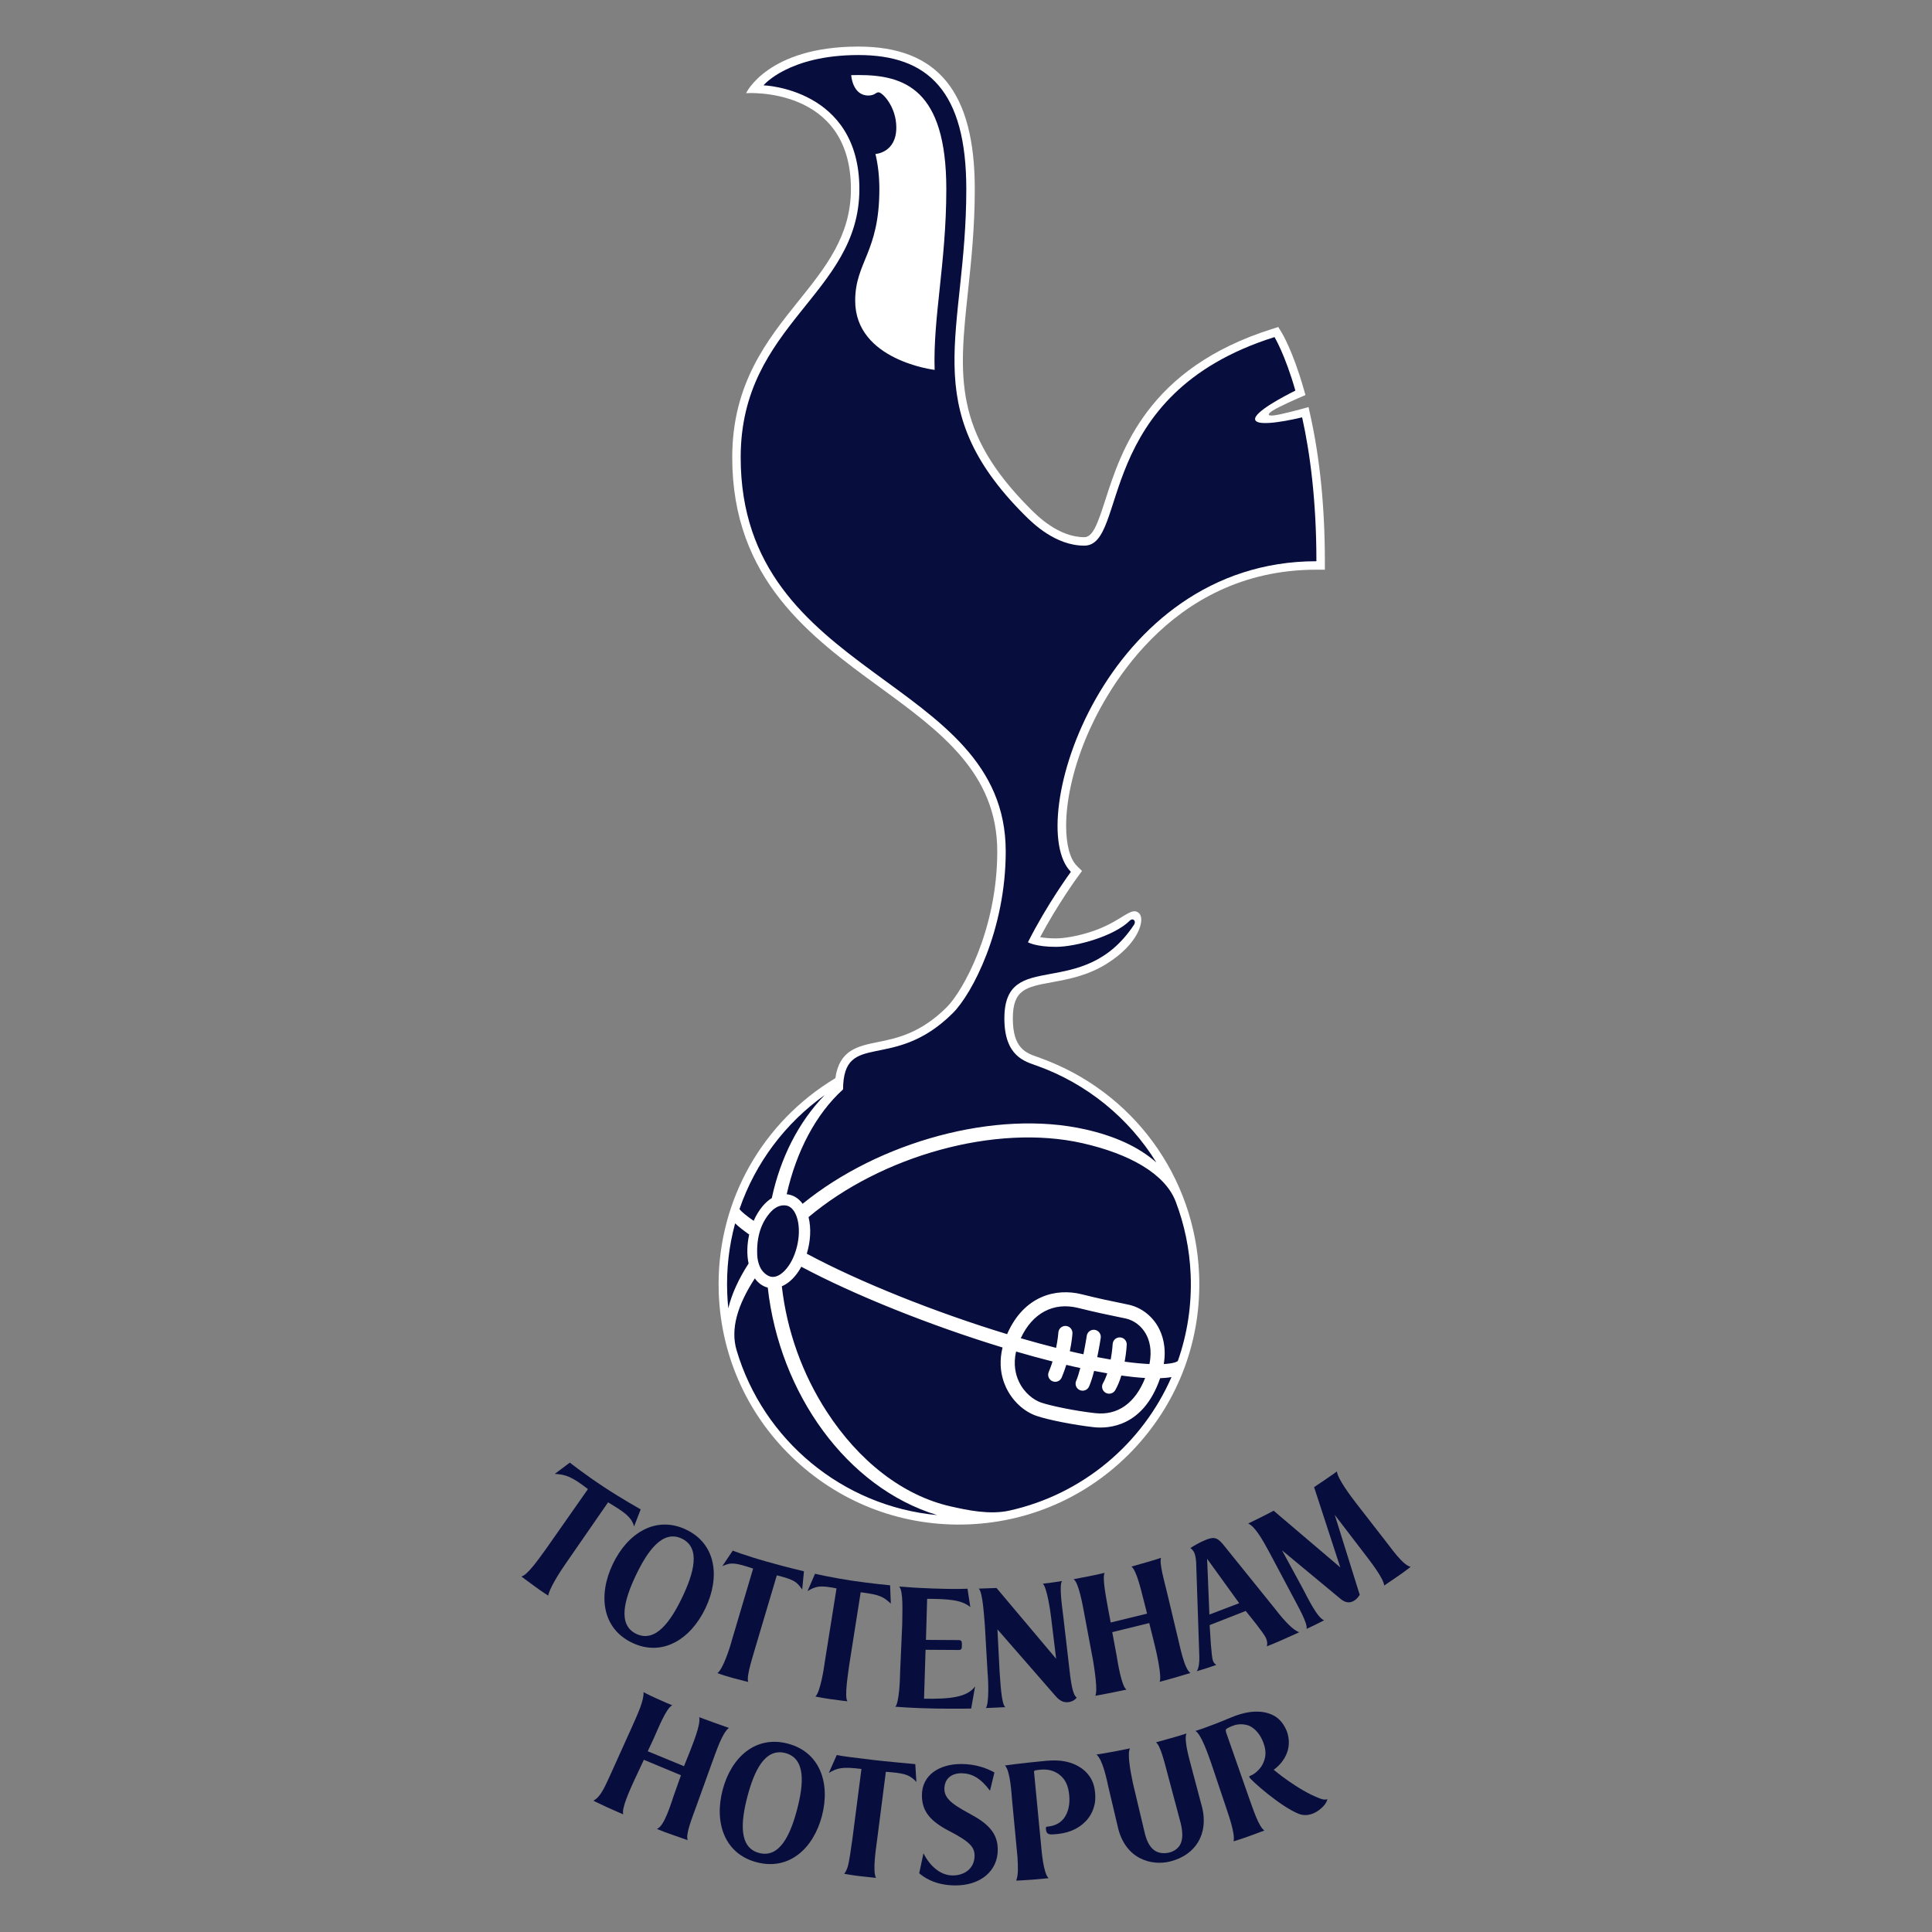
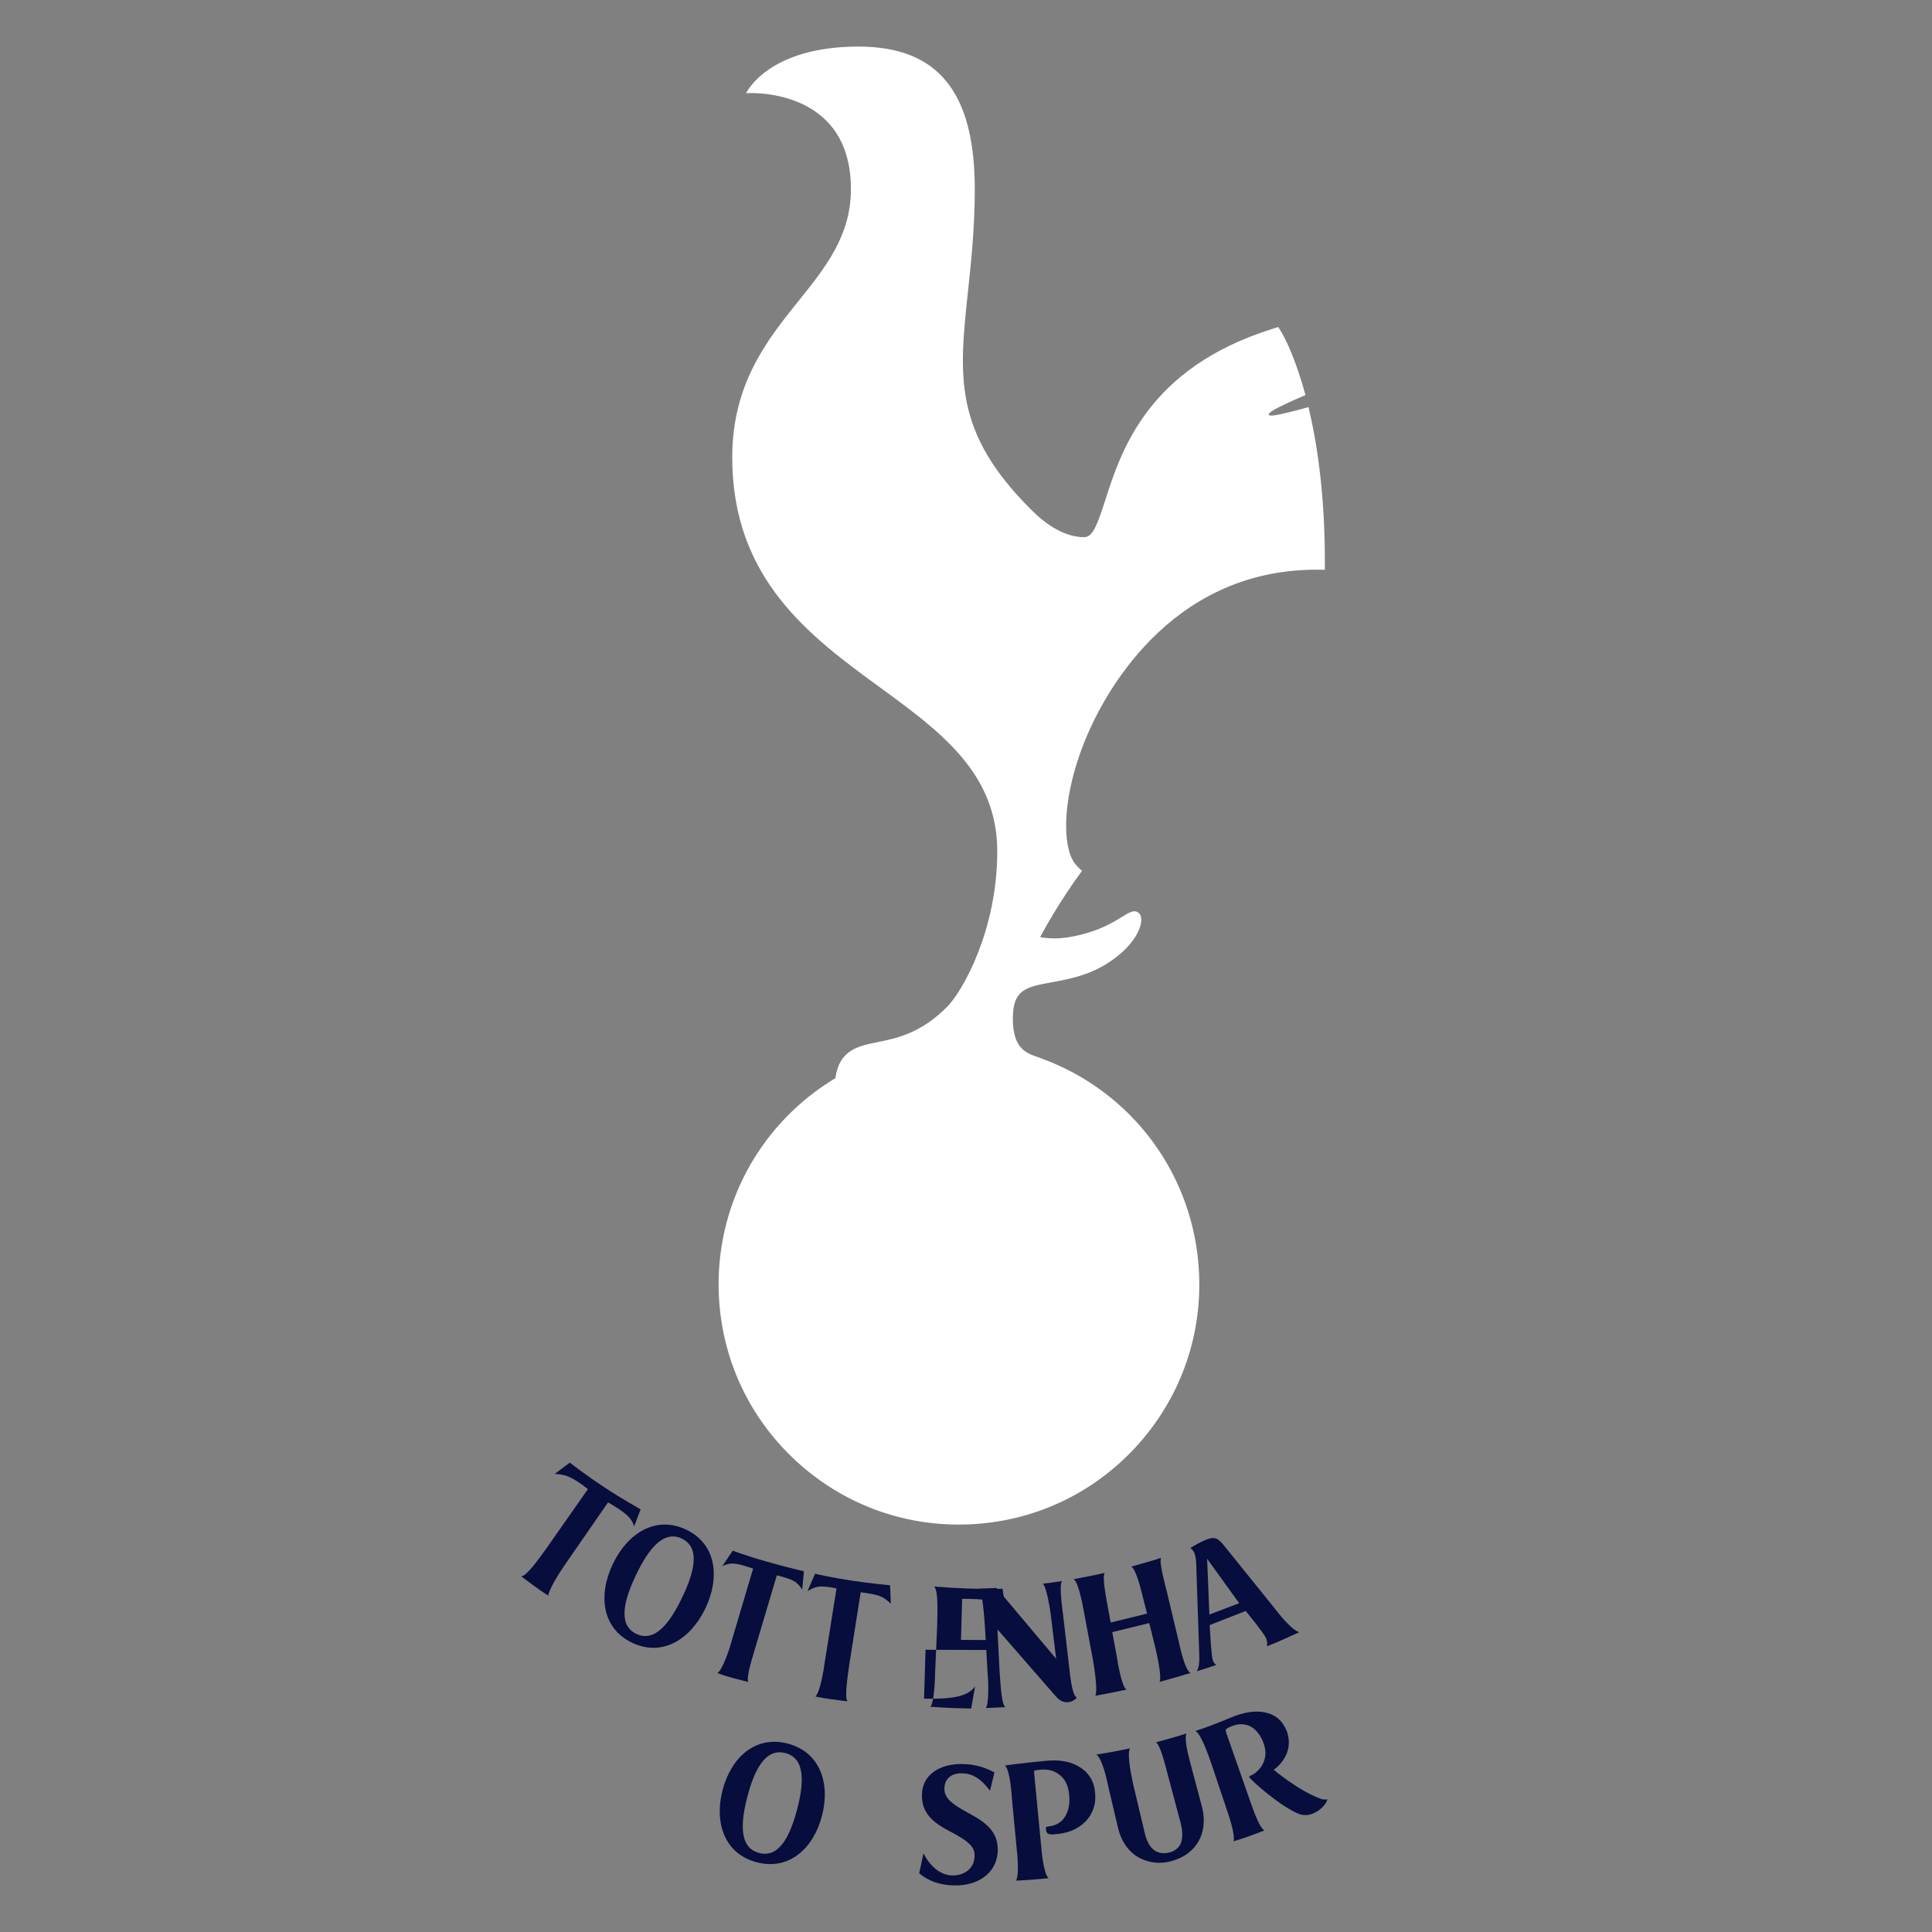
<svg xmlns="http://www.w3.org/2000/svg" version="1.2" baseProfile="tiny" id="Layer_1" x="0px" y="0px" viewBox="0 0 1000 1000" xml:space="preserve">
  <rect x="0" y="0" width="1000" height="1000" fill="#808080" stroke="none" />
  <g>
    <path fill="#070D3C" d="M407.054,623.998c-1.613-0.3-4.823-0.268-8.025,3.21c-5.083,5.52-7.48,12.984-7.1,22.171   c0.095,2.341,0.427,3.652,1.099,5.552c1.178,3.336,4.025,5.549,6.096,5.928c2.466,0.444,5.257-1.011,7.859-4.079   c5.7-6.753,8.151-19.134,5.369-27.039C411.19,626.451,409.308,624.411,407.054,623.998 M527.313,714.958   c2.853,6.147,7.819,9.717,11.521,10.987c4.806,1.679,17.526,4.333,28.084,5.504c11.591,1.281,20.644-5.17,25.814-18.201   c-3.875-0.223-8.032-0.664-12.326-1.271c-0.8,2.623-1.827,5.241-3.146,7.563c-1.006,1.75-3.235,2.358-4.981,1.36   c-1.754-0.994-2.365-3.231-1.367-4.98c0.885-1.55,1.604-3.288,2.205-5.082c-2.271-0.404-4.547-0.815-6.809-1.268   c-0.773,3.038-1.649,5.906-2.583,8.059c-0.816,1.852-2.966,2.696-4.809,1.882c-1.859-0.799-2.696-2.948-1.89-4.792   c0.75-1.732,1.472-4.078,2.135-6.626c-1.179-0.253-2.358-0.514-3.513-0.772c-1.231-0.287-2.481-0.572-3.738-0.872   c-0.648,2.111-1.431,4.316-2.372,6.538c-0.791,1.859-2.935,2.729-4.774,1.946c-1.868-0.783-2.744-2.934-1.955-4.783   c0.776-1.836,1.433-3.67,1.993-5.44c-6.159-1.557-12.467-3.288-18.881-5.155C524.38,706.274,525.726,711.534,527.313,714.958    M594.945,706.021c1.512-7.398-0.11-12.554-1.904-15.717c-2.27-3.986-6.003-6.833-10.248-7.821l-4.616-0.979   c-4.215-0.844-10.581-2.144-20.099-4.513c-12.754-3.188-23.698,2.654-29.738,15.669c6.216,1.803,12.329,3.479,18.296,4.981   c0.959-4.634,1.17-7.843,1.17-7.908c0.121-2.009,1.843-3.539,3.859-3.429c2.008,0.126,3.55,1.849,3.424,3.856   c-0.009,0.269-0.246,3.954-1.352,9.222c1.187,0.267,2.354,0.551,3.525,0.82c1.193,0.27,2.372,0.53,3.521,0.775   c1.05-5.14,1.714-9.503,1.731-9.584c0.299-1.991,2.163-3.367,4.158-3.057c1.984,0.298,3.353,2.157,3.06,4.148   c-0.057,0.364-0.729,4.727-1.795,9.962c2.45,0.477,4.768,0.886,6.964,1.265c0.807-4.427,1.007-7.943,1.016-8.009   c0.093-2.016,1.802-3.564,3.816-3.472c2.017,0.097,3.567,1.811,3.471,3.819c-0.008,0.301-0.213,4.002-1.075,8.763   C587.183,705.493,591.436,705.871,594.945,706.021 M616.285,659.816c-0.545-13.323-3.233-26.045-7.733-37.856   c-5.526-14.484-23.997-24.748-48.34-30.253c-44.99-10.178-104.089,6.627-141.708,38.262c1.446,5.771,1.019,12.658-0.917,18.936   c27.095,14.565,66.508,30.34,103.695,41.652c8.745-20.09,25.507-23.917,38.567-20.652c9.36,2.342,15.379,3.557,19.773,4.444   l4.832,1.012c6.222,1.464,11.662,5.58,14.938,11.337c2.301,4.065,4.434,10.484,2.978,19.34c4.578-0.269,6.783-1.043,7.299-1.645   C614.54,690.477,616.925,675.439,616.285,659.816 M566.119,738.706c-10.152-1.124-23.754-3.803-29.677-5.859   c-6.622-2.282-12.505-7.825-15.756-14.815c-1.336-2.884-2.553-6.728-2.745-11.394c-0.106-2.774,0.161-5.852,0.968-9.18   c-37.233-11.362-76.678-27.128-104.146-41.802c-0.973,1.771-2.079,3.416-3.312,4.889c-2.072,2.442-4.388,4.221-6.776,5.231   c2.585,22.843,10.523,45.242,23.157,64.74c16.754,25.886,39.581,43.612,64.234,49.194c8.745,1.977,20.171,4.436,30.383,2.165   c37.915-8.396,68.814-34.604,83.916-69.104c-1.764,0.319-3.759,0.5-5.884,0.588C591.821,738.66,573.638,739.538,566.119,738.706    M390.095,631.912c1.233-2.821,2.782-5.416,4.641-7.598c1.479-1.763,3.068-3.153,4.744-4.18   c4.467-20.819,13.797-39.342,27.418-53.348c-20.343,14.455-35.935,35.097-44.141,59.029   C383.848,627.305,386.743,629.558,390.095,631.912 M387.778,638.998c-2.957-2.098-5.488-4.08-7.283-5.794   c-3.146,11.557-4.584,23.78-4.071,36.386c0.102,2.535,0.277,5.059,0.537,7.55c1.818-7.44,5.385-15.212,10.507-23.142   C386.474,649.348,386.64,644.074,387.778,638.998 M397.392,666.455c-2.648-0.663-4.934-2.306-6.696-4.765   c-8.951,13.795-12.714,26.131-9.433,37.2c13.764,46.451,54.745,80.765,103.83,85.327   C438.184,769.97,403.463,721.09,397.392,666.455" />
    <path fill="#FFFFFF" d="M444.341,24.108c-47.02,0-58.167,24.116-58.167,24.116s54.264-3.922,54.264,49.661   c0,24.118-13.125,40.457-27.019,57.765c-16.137,20.09-34.417,42.854-34.417,81.061c0,63.234,40.618,92.909,76.457,119.074   c31.232,22.808,60.723,44.343,60.723,84.898c0,40.772-17.894,72.38-26.046,80.542c-13.692,13.691-26.025,16.186-35.94,18.187   c-10.168,2.056-19.784,4.028-21.8,18.643c-37.65,22.614-60.453,62.885-60.453,106.583c0,1.694,0.032,3.417,0.103,5.125   c1.351,33.21,15.551,63.901,39.983,86.419c24.438,22.518,56.185,34.181,89.382,32.829c33.209-1.351,63.902-15.551,86.428-39.992   c22.51-24.431,34.178-56.174,32.818-89.375c-2.053-50.698-34.233-94.633-81.952-111.927l0.185,0.072   c-0.031-0.017-0.648-0.265-0.648-0.265l-1.124-0.392c-6.04-2.088-12.88-4.451-12.88-19.974c0-15.041,6.825-16.299,20.416-18.789   c8.071-1.482,17.963-3.296,27.658-9.215c17.243-10.537,20.478-23.238,17.347-26.368c-4.286-4.285-8.99,4.709-26.354,9.944   c-6.263,1.885-12.563,2.983-16.816,2.983c-3.55,0-6.185-0.295-8.121-0.647c9.119-17.091,19.33-31.074,19.45-31.222l2.222-3.033   l-2.663-2.657c-3.521-3.528-5.552-10.862-5.552-20.7c0-12.145,3.085-28.089,10.254-45.395   c8.467-20.45,42.118-87.188,119.288-87.188h4.38v-4.39c0-27.593-2.524-52.964-7.488-75.409l-0.964-4.364   c0,0-7.488,2.131-13.736,3.517c-0.74,0.167-6.575,1.599-6.845,0.37c-0.236-1.096,4.271-3.36,5.827-4.131   c5.857-2.914,13.174-5.989,13.174-5.989l-1.016-3.506c-5.503-19.214-11.045-28.393-11.272-28.776l-1.794-2.931l-3.258,1.036   c-64.273,20.241-78.015,62.887-86.222,88.364c-3.993,12.377-6.459,19.383-10.934,19.383c-13.263,0-24.233-10.979-27.841-14.579   c-40.08-40.072-37.002-68.958-32.346-112.686c1.646-15.434,3.513-32.923,3.513-52.895   C504.544,47.558,485.415,24.108,444.341,24.108" />
-     <path fill="#070D3C" d="M407.054,623.998c-1.613-0.3-4.823-0.276-8.033,3.21c-5.076,5.52-7.464,12.976-7.092,22.171   c0.095,2.341,0.427,3.652,1.09,5.552c1.179,3.336,4.034,5.541,6.104,5.92c2.466,0.452,5.265-0.994,7.859-4.08   c5.7-6.744,8.151-19.125,5.369-27.03C411.19,626.451,409.308,624.411,407.054,623.998 M594.945,706.028   c1.512-7.415-0.11-12.569-1.904-15.725c-2.27-3.986-6.003-6.84-10.248-7.827l-4.616-0.965c-4.215-0.861-10.581-2.152-20.099-4.521   c-12.754-3.195-23.698,2.647-29.738,15.669c6.208,1.812,12.336,3.479,18.296,4.996c0.959-4.648,1.17-7.866,1.17-7.923   c0.121-2.009,1.843-3.539,3.859-3.429c2.008,0.126,3.55,1.84,3.424,3.856c-0.009,0.26-0.237,3.954-1.352,9.222   c1.18,0.274,2.354,0.551,3.525,0.82c1.193,0.27,2.372,0.522,3.521,0.775c1.05-5.14,1.714-9.495,1.731-9.584   c0.299-1.991,2.163-3.367,4.158-3.065c1.992,0.315,3.36,2.166,3.06,4.166c-0.048,0.35-0.721,4.718-1.804,9.953   c2.459,0.477,4.768,0.894,6.973,1.265c0.807-4.427,1.007-7.952,1.016-8.016c0.093-2.009,1.802-3.558,3.816-3.465   c2.017,0.097,3.567,1.802,3.471,3.827c-0.008,0.285-0.213,3.986-1.075,8.746C587.183,705.502,591.436,705.863,594.945,706.028    M527.313,714.958c2.853,6.156,7.819,9.708,11.513,10.987c4.813,1.67,17.534,4.342,28.092,5.504   c11.591,1.281,20.65-5.165,25.814-18.201c-3.884-0.223-8.032-0.664-12.326-1.265c-0.8,2.625-1.827,5.234-3.146,7.55   c-1.006,1.748-3.235,2.365-4.981,1.367c-1.754-1.002-2.365-3.223-1.367-4.98c0.885-1.541,1.604-3.288,2.205-5.091   c-2.271-0.387-4.547-0.807-6.801-1.251c-0.781,3.036-1.657,5.898-2.6,8.051c-0.808,1.852-2.957,2.688-4.8,1.89   c-1.859-0.799-2.696-2.964-1.89-4.806c0.75-1.735,1.472-4.072,2.135-6.62c-1.179-0.253-2.358-0.521-3.513-0.772   c-1.239-0.278-2.489-0.578-3.738-0.872c-0.648,2.104-1.431,4.31-2.372,6.529c-0.782,1.868-2.935,2.737-4.782,1.946   c-1.86-0.783-2.729-2.916-1.947-4.774c0.776-1.842,1.433-3.67,1.993-5.44c-6.15-1.55-12.467-3.288-18.881-5.155   C524.38,706.274,525.726,711.525,527.313,714.958 M608.552,621.966c-5.526-14.483-23.997-24.754-48.331-30.267   c-44.999-10.173-104.098,6.635-141.717,38.278c1.446,5.771,1.019,12.649-0.917,18.936c27.095,14.565,66.508,30.337,103.688,41.644   c8.752-20.081,25.514-23.926,38.567-20.652c9.367,2.334,15.386,3.557,19.78,4.444l4.832,1.02   c6.213,1.447,11.662,5.572,14.938,11.329c2.301,4.065,4.434,10.492,2.978,19.331c4.57-0.26,6.783-1.026,7.299-1.645   c4.877-13.898,7.257-28.944,6.617-44.567C615.74,646.502,613.052,633.778,608.552,621.966 M566.119,738.706   c-10.152-1.124-23.745-3.812-29.677-5.866c-6.622-2.283-12.505-7.827-15.756-14.8c-1.336-2.893-2.553-6.736-2.745-11.395   c-0.106-2.789,0.161-5.859,0.968-9.18c-37.233-11.37-76.678-27.136-104.155-41.801c-0.964,1.771-2.071,3.415-3.304,4.88   c-2.072,2.45-4.38,4.205-6.776,5.231c2.585,22.851,10.523,45.233,23.157,64.74c16.754,25.886,39.581,43.621,64.234,49.194   c8.745,1.977,20.171,4.427,30.393,2.174c37.905-8.405,68.813-34.608,83.906-69.104c-1.764,0.319-3.759,0.5-5.884,0.579   C591.821,738.66,573.638,739.547,566.119,738.706 M390.095,631.903c1.233-2.804,2.782-5.407,4.641-7.596   c1.479-1.762,3.068-3.139,4.744-4.182c4.467-20.804,13.797-39.335,27.418-53.344c-20.351,14.468-35.935,35.093-44.141,59.034   C383.848,627.305,386.743,629.566,390.095,631.903 M387.778,639.005c-2.949-2.111-5.488-4.078-7.283-5.801   c-3.146,11.557-4.593,23.78-4.071,36.386c0.102,2.527,0.285,5.059,0.537,7.559c1.811-7.449,5.385-15.23,10.5-23.15   C386.481,649.348,386.64,644.067,387.778,639.005 M397.392,666.455c-2.648-0.663-4.934-2.306-6.696-4.771   c-8.951,13.801-12.714,26.137-9.433,37.215c13.764,46.434,54.745,80.747,103.83,85.318   C438.184,769.97,403.463,721.09,397.392,666.455 M455.157,97.885c0-6.69-0.718-12.73-2.024-18.177c0,0,10.795-0.565,10.795-13.708   c0-10.835-7.221-18.217-9.166-18.217c-1.557,0-1.944,1.657-5.328,1.657c-8.248,0-8.856-10.54-8.856-10.54   c1.216-0.04,2.476-0.063,3.763-0.063c23.618,0,45.471,7.154,45.471,59.046c0,19.197-1.817,36.27-3.415,51.329   c-1.59,14.888-3.059,28.725-2.632,42.237c0,0-41.122-4.847-41.122-35.785C442.643,135.586,455.157,130.697,455.157,97.885    M520.562,440.683c0,40.61-17.322,73.637-27.333,83.642c-31.01,31.01-56.596,8.43-56.872,39.549   c-14.066,12.747-24.194,32.118-29.16,54.258c0.309,0.017,0.609,0.064,0.917,0.129c2.909,0.521,5.417,2.196,7.32,4.821   c39.392-32.107,100.042-48.981,146.391-38.495c14.738,3.327,27.237,8.766,36.703,17.1c-14.224-23.035-35.999-40.805-61.71-50.021   c-6.113-2.195-16.96-4.694-16.96-24.506c0-36.973,40.457-8.227,67.095-48.506c1.312-1.984-0.571-3.714-2.136-2.162   c-8.058,8.058-27.856,13.602-38.33,13.602c-10.479,0-14.43-2.386-14.43-2.386c9.898-19.691,22.224-36.451,22.224-36.451   c-24.738-24.743,16.898-160.766,127.084-160.766c0-31.563-3.331-56.173-7.387-74.472c-2.623,0.641-23.378,5.531-24.328,1.166   c-0.838-3.871,15.291-12.25,20.836-15.011c-5.408-18.858-10.81-27.697-10.81-27.697c-94.436,29.752-75.452,107.95-98.459,107.95   c-14.977,0-26.734-11.658-30.939-15.861c-56.405-56.402-30.125-93.725-30.125-168.679c0-50.492-19.599-69.397-55.812-69.397   c-36.204,0-49.146,15.674-49.146,15.674s49.613,1.613,49.613,53.723c0,54.552-61.434,69.617-61.434,138.825   C383.374,351.923,520.562,349.76,520.562,440.683" />
    <path fill="#070D3C" d="M312.65,769.717c9.21,6.071,18.96,11.537,18.96,11.537l-3.417,8.848c-1.272-5.345-6.585-8.27-13.449-12.512   l-22.461,32.482c-2.744,3.905-8.088,12.477-8.516,15.828c0,0-3.686-2.338-7.053-4.854c-3.518-2.618-6.854-5.046-6.854-5.046   c3.344-0.82,9.124-9.344,12.611-14.074l21.854-31.173c-8.184-6.316-11.386-7.567-17.165-7.87l7.78-5.834   C294.939,757.05,302.404,762.964,312.65,769.717" />
    <path fill="#070D3C" d="M352.91,796.378c-9.97-4.761-17.822,6.514-23.736,18.895c-5.913,12.398-9.78,25.667,0.191,30.427   c9.985,4.753,17.861-6.594,23.782-18.975C359.054,814.344,362.888,801.153,352.91,796.378 M327.182,850.285   c-15.599-7.449-17.679-24.639-9.993-40.733c7.716-16.162,22.43-25.241,37.95-17.822c15.529,7.408,17.712,24.542,9.987,40.717   C357.456,848.529,342.782,857.731,327.182,850.285" />
    <path fill="#070D3C" d="M396.998,808.332c10.546,2.981,19.125,4.973,19.125,4.973l-0.909,9.44   c-2.83-4.071-4.126-5.074-13.125-7.368l-10.918,36.71c-0.879,3.359-5.235,16.065-3.835,18.472c0,0-3.037-0.65-7.938-2.008   c-5.496-1.521-8.081-2.563-8.081-2.563c2.822-1.851,6.373-12.715,7.535-17.14l10.968-36.951   c-9.323-3.105-11.498-3.336-15.948-1.255l5.4-8.048C379.271,802.594,385.366,805.044,396.998,808.332" />
    <path fill="#070D3C" d="M440.514,818.091c10.405,1.565,20.195,2.456,20.195,2.456l0.387,9.482   c-3.875-3.457-5.343-4.588-15.608-5.875l-5.944,37.706c-0.422,3.446-2.635,16.557-0.917,18.729c0,0-3.6-0.395-8.571-1.09   c-4.981-0.704-8.035-1.4-8.035-1.4c2.427-1.902,4.451-14.324,4.872-17.772l6.088-38.173c-8.904-1.771-10.722-1.091-15,1.383   l3.875-8.96C421.855,814.577,430.157,816.522,440.514,818.091" />
-     <path fill="#070D3C" d="M479.069,853.922l-0.785,25.341c13.283,0.166,22.377-0.655,26.425-6.421l-2.032,11.506   c0,0-7.347,0.157-18.123,0c-11.858-0.175-21.141-0.948-21.141-0.948c1.976-1.946,2.458-14.297,2.482-17.76l1.09-24.876   c0.041-6.616,0.64-17.314-1.573-19.56c9.614,0.663,8.396,0.648,17.229,0.997c11.574,0.459,18.137,0.109,18.137,0.109l1.448,9.504   c-4.515-3.771-11.284-4.205-22.344-4.269l-0.608,21.254l16.973,0.104c1.536,0.013,1.629,0.877,1.622,2.566   c-0.016,1.679-0.041,2.578-1.654,2.555L479.069,853.922z" />
+     <path fill="#070D3C" d="M479.069,853.922l-0.785,25.341c13.283,0.166,22.377-0.655,26.425-6.421l-2.032,11.506   c-11.858-0.175-21.141-0.948-21.141-0.948c1.976-1.946,2.458-14.297,2.482-17.76l1.09-24.876   c0.041-6.616,0.64-17.314-1.573-19.56c9.614,0.663,8.396,0.648,17.229,0.997c11.574,0.459,18.137,0.109,18.137,0.109l1.448,9.504   c-4.515-3.771-11.284-4.205-22.344-4.269l-0.608,21.254l16.973,0.104c1.536,0.013,1.629,0.877,1.622,2.566   c-0.016,1.679-0.041,2.578-1.654,2.555L479.069,853.922z" />
    <path fill="#070D3C" d="M553.247,861.559c0.981,9.221,1.951,15.844,4.047,17.049c-0.521,0.956-2.181,2.197-4.401,2.435   c-2.658,0.284-4.683-1.026-6.518-3.155l-30.105-34.545l1.122,21.965c0.361,3.463,0.756,16.556,2.925,18.305l-10.042,0.468   c1.748-2.169,1.281-14.644,0.908-18.107l-1.422-24.802c-0.364-3.457-1.012-17.165-3.171-18.907l9.203-0.33l30.867,36.655   l-2.568-21.096c-0.372-3.464-2.257-16.034-4.325-17.773c0,0,1.107-0.11,4.853-0.619c3.743-0.503,5.11-0.772,5.11-0.772   c-1.749,2.157,0.273,15.044,0.64,18.502L553.247,861.559z" />
    <path fill="#070D3C" d="M609.825,848.489c1.068,4.277,3.186,15.301,6.341,17.466c0,0-4.769,1.36-7.668,2.263   c-2.592,0.806-8.31,2.276-8.31,2.276c1.352-2.381-1.655-15.592-2.484-18.895l-2.86-11.508l-19.141,4.699l2.173,11.693   c0.633,3.786,2.624,16.508,5.202,18.059c0,0-2.663,0.553-8.256,1.698c-4.664,0.956-7.914,1.48-7.914,1.48   c1.425-2.389-0.487-14.185-1.083-17.948l-4.64-24.724c-0.846-4.611-2.975-16.28-5.528-17.641c0,0,2.474-0.474,7.946-1.541   c5.465-1.061,8.136-1.779,8.136-1.779c-1.344,2.758,1.03,13.946,1.679,17.875l1.478,7.846l18.826-4.594l-2.033-8.018   c-1.106-4.248-3.446-14.438-6.063-16.336c0,0,2.583-0.742,7.825-2.229c5.243-1.488,7.505-2.326,7.505-2.326   c-1.047,2.824,1.865,12.763,3.074,17.878L609.825,848.489z" />
    <path fill="#070D3C" d="M641.398,829.807L624.8,806.814l1.179,28.875L641.398,829.807z M644.79,833.823l-18.678,7.322l0.641,10.244   c0.43,3.496,0.442,6.716,1.202,8.527c0.382,0.899,1.021,1.5,1.637,1.817c0,0-1.943,0.704-5.146,1.748   c-3.212,1.034-4.974,1.539-4.974,1.539c1.114-1.92,1.384-4.578,1.288-7.889l-1.637-48.611c-0.166-1.771-0.371-3.425-0.964-4.814   c-0.521-1.241-1.384-1.93-2.002-2.443c2.127-1.39,4.783-2.894,7.496-4.033c4.285-1.802,6.086-1.739,9.22,1.916l27.395,33.972   c4.99,6.493,9.386,10.857,12.25,11.722c0,0-2.801,1.287-8.064,3.626c-5.26,2.358-8.755,3.669-8.755,3.669   c0.316-1.1,0.35-2.254-0.332-4.016c-0.733-1.892-3.43-5.094-5.17-7.513L644.79,833.823z" />
-     <path fill="#070D3C" d="M723.017,816.207c-3.755,2.529-6.563,4.462-6.563,4.462c-0.277-3.7-7.41-12.828-9.521-15.593l-16.08-21   l12.934,41.39c-0.491,0.832-1.413,1.97-2.271,2.617c-2.544,1.929-5.033,1.551-7.311-0.229l-30.637-25.405l10.727,19.752   c2.624,5.006,7.685,15.411,11.077,16.438c0,0-2.112,1.13-4.792,2.426c-2.648,1.288-4.276,2.039-4.276,2.039   c0.576-2.908-4.379-11.544-7.29-17.061l-11.939-22.456c-3.613-6.751-7.605-13.629-11.037-15.004   c2.655-1.283,3.456-1.679,7.242-3.554c3.17-1.557,5.955-3.083,5.955-3.083l34.504,29.343l-13.568-41.558   c0,0,1.827-1.224,5.268-3.524c3.438-2.294,6.546-4.587,6.546-4.587c0.262,3.718,7.44,13.188,10.057,16.573l14.854,19.116   c3.155,3.932,9.045,12.691,13.245,13.694C730.141,811.005,726.773,813.663,723.017,816.207" />
-     <path fill="#070D3C" d="M369.956,891.763c3.194,1.172,7.33,2.607,7.33,2.607c-3.487,2.509-6.681,12.534-8.744,17.975l-8.009,22.232   c-2.143,6.031-5.804,14.763-4.585,17.894c0,0-4.406-1.518-7.971-2.801c-3.044-1.074-4.776-1.658-8.018-3.035   c3.93-1.046,7.639-14.106,8.832-17.395l3.676-10.374l-19.205-8.002l-5.549,11.867c-1.811,4.112-6.129,13.45-5.108,16.376   c0,0-3.384-1.394-8.358-3.67c-5.843-2.688-7.124-3.415-7.124-3.415c4.126-2.024,6.555-8.663,9.701-15.388l10.034-22.238   c3.4-7.615,6.46-14.209,6.239-18.558c0,0,1.794,1.074,6.728,3.29c3.931,1.771,5.938,2.657,8.152,3.541   c-3.123,1.248-7.472,12.471-9.774,17.496l-2.939,6.288l18.761,7.729l2.879-7.129c1.336-3.639,5.994-14.501,4.99-18.231   C361.893,888.823,365.749,890.23,369.956,891.763" />
    <path fill="#070D3C" d="M406.517,907.387c-10.69-2.814-16.209,9.44-19.64,22.438c-3.416,12.984-4.649,26.456,6.033,29.271   c10.691,2.815,16.247-9.526,19.663-22.518C415.989,923.587,417.206,910.201,406.517,907.387 M391.652,963.901   c-16.729-4.395-22.051-20.589-17.616-37.461c4.469-16.952,17.127-28.322,33.761-23.941c16.643,4.383,22.075,20.493,17.625,37.462   C420.978,956.833,408.374,968.299,391.652,963.901" />
-     <path fill="#070D3C" d="M436.948,969.881c0,0,1.059-1.162,1.78-3.497c1.021-3.303,1.685-9.628,2.473-14.562l4.684-36.214   c-9.987-1.24-12.51-0.53-16.891,2.072l4.104-9.268c3.106,0.681,9.994,1.425,18.375,2.484c5.589,0.703,22.28,2.212,22.28,2.212   l0.562,9.268c-3.684-4.271-7.496-4.64-15.807-5.297l-4.664,36.323c-0.427,3.383-2.278,15.118-0.443,18.586   c-2-0.229-5.32-0.6-8.112-0.876C442.414,970.814,438.602,970.166,436.948,969.881" />
    <path fill="#070D3C" d="M516.433,957.291c0.113,10.912-8.752,18.803-22.382,18.597c-10.61-0.157-16.153-4.515-18.272-6.292   l2.205-10.342c3.291,6.595,8.746,11.384,14.888,11.473c6.421,0.096,11.471-3.678,11.566-10.049   c0.082-4.619-2.473-7.41-13.177-12.984c-10.256-5.298-14.075-10.577-14.075-18.461c0-10.73,9.338-16.186,20.296-16.186   c8.071-0.009,13.685,2.468,17.229,4.357l-2.284,9.471c-4.888-6.522-9.31-8.957-14.651-9.037c-5.267-0.072-9.001,2.8-8.96,8.209   c0.039,5.89,6.515,9.075,15.261,13.961C514.132,945.637,516.37,951.267,516.433,957.291" />
    <path fill="#070D3C" d="M566.087,923.91c0.387,1.282,0.624,2.833,0.743,4.064c0.109,1.123,0.157,2.61,0.024,4.016   c-0.293,3.527-1.963,7.64-4.736,10.533c-4.229,4.41-9.758,6.61-17.063,6.949c-2.83,0.181-3.511-0.688-3.69-2.72l-0.018-0.45   c0,0-0.063-0.773,0.544-0.821l0.713-0.064c2.164-0.277,5.368-0.95,7.946-4.087c2.467-3.205,3.319-7.506,2.886-12.098   c-0.458-4.775-1.899-8.231-5.115-10.697c-2.792-2.158-6.071-2.846-9.447-2.577c0,0-1.354,0.109-2.857,0.347   c0,0-0.884,0.072-0.797,0.934l3.614,37.557c0.313,3.305,1.216,14.941,3.936,17.347c0,0-3.092,0.322-8.901,0.805   c-4.442,0.35-7.898,0.451-7.898,0.451c1.172-2.885,0.97-7.138,0.688-12.104l-2.808-29.603c-0.323-3.399-0.9-15.014-3.661-17.885   c0,0,7.433-1.098,21.188-2.402c7.19-0.681,13.081,0.245,18.171,3.675C562.868,917.318,565.146,920.589,566.087,923.91" />
    <path fill="#070D3C" d="M622.35,936.024c2.95,13.014-3.163,24.083-16.706,27.474c-9.52,2.38-23.214-1.113-27.047-17.813   l-4.652-19.703c-1.223-5.517-3.231-15.289-6.441-17.837c0,0,3.58-0.507,9.186-1.551c5.599-1.041,8.2-1.658,8.2-1.658   c-1.472,2.315,0.073,11.441,1.534,18.152l5.946,25.064c1.067,4.586,2.56,7.726,5.138,9.581c1.908,1.376,4.459,1.758,7.107,1.267   c2.42-0.443,4.936-1.811,6.256-4.262c1.394-2.569,1.385-6.276,0.311-10.87l-6.676-25.048c-1.825-6.896-3.938-15.529-6.191-16.977   c0,0,2.72-0.744,7.874-2.205c3.906-1.122,6.216-1.795,7.914-2.39c-1.549,3.78,2.13,15.338,2.904,18.646L622.35,936.024z" />
    <path fill="#070D3C" d="M683.159,930.883c1.306,0.491,2.721,0.855,3.905,0.35c-0.135,0.806-0.91,2.451-2.183,3.764   c-5.479,5.605-10.619,4.642-12.356,3.953c-9.447-3.589-25.24-17.59-25.889-19.12c0,0-0.165-0.402,0.255-0.568l0.57-0.252   c2.467-1.026,5.26-3.81,6.374-6.466c1.763-3.859,1.461-7.331-0.333-11.577c-1.859-4.426-5.1-7.218-7.646-7.97   c-3.771-1.107-6.58-0.222-8.276,0.458c0,0-2.263,0.894-2.935,1.565c0,0-0.459,0.372,0.07,1.914l11.921,34.063   c1.82,5.013,4.967,14.783,7.813,16.445c0,0-3.218,1.264-8.111,3.029c-4.879,1.763-7.857,2.583-7.857,2.583   c0.993-3.795-2.77-14.144-3.71-17.045l-7.725-23.016c-1.92-5.545-5.44-15.492-8.302-17.072c0,0,5.62-1.573,18.281-6.894   c6.734-2.83,13.257-4.031,19.146-2.317c3.565,1.052,5.979,2.854,7.956,5.71c0.752,1.099,1.312,2.188,1.786,3.319   c0.442,1.042,0.744,2.253,0.942,3.369c0.623,3.479,0.101,7.161-1.907,10.665c0,0-1.819,3.502-5.686,6.262   C659.265,916.035,671.702,926.568,683.159,930.883" />
  </g>
</svg>